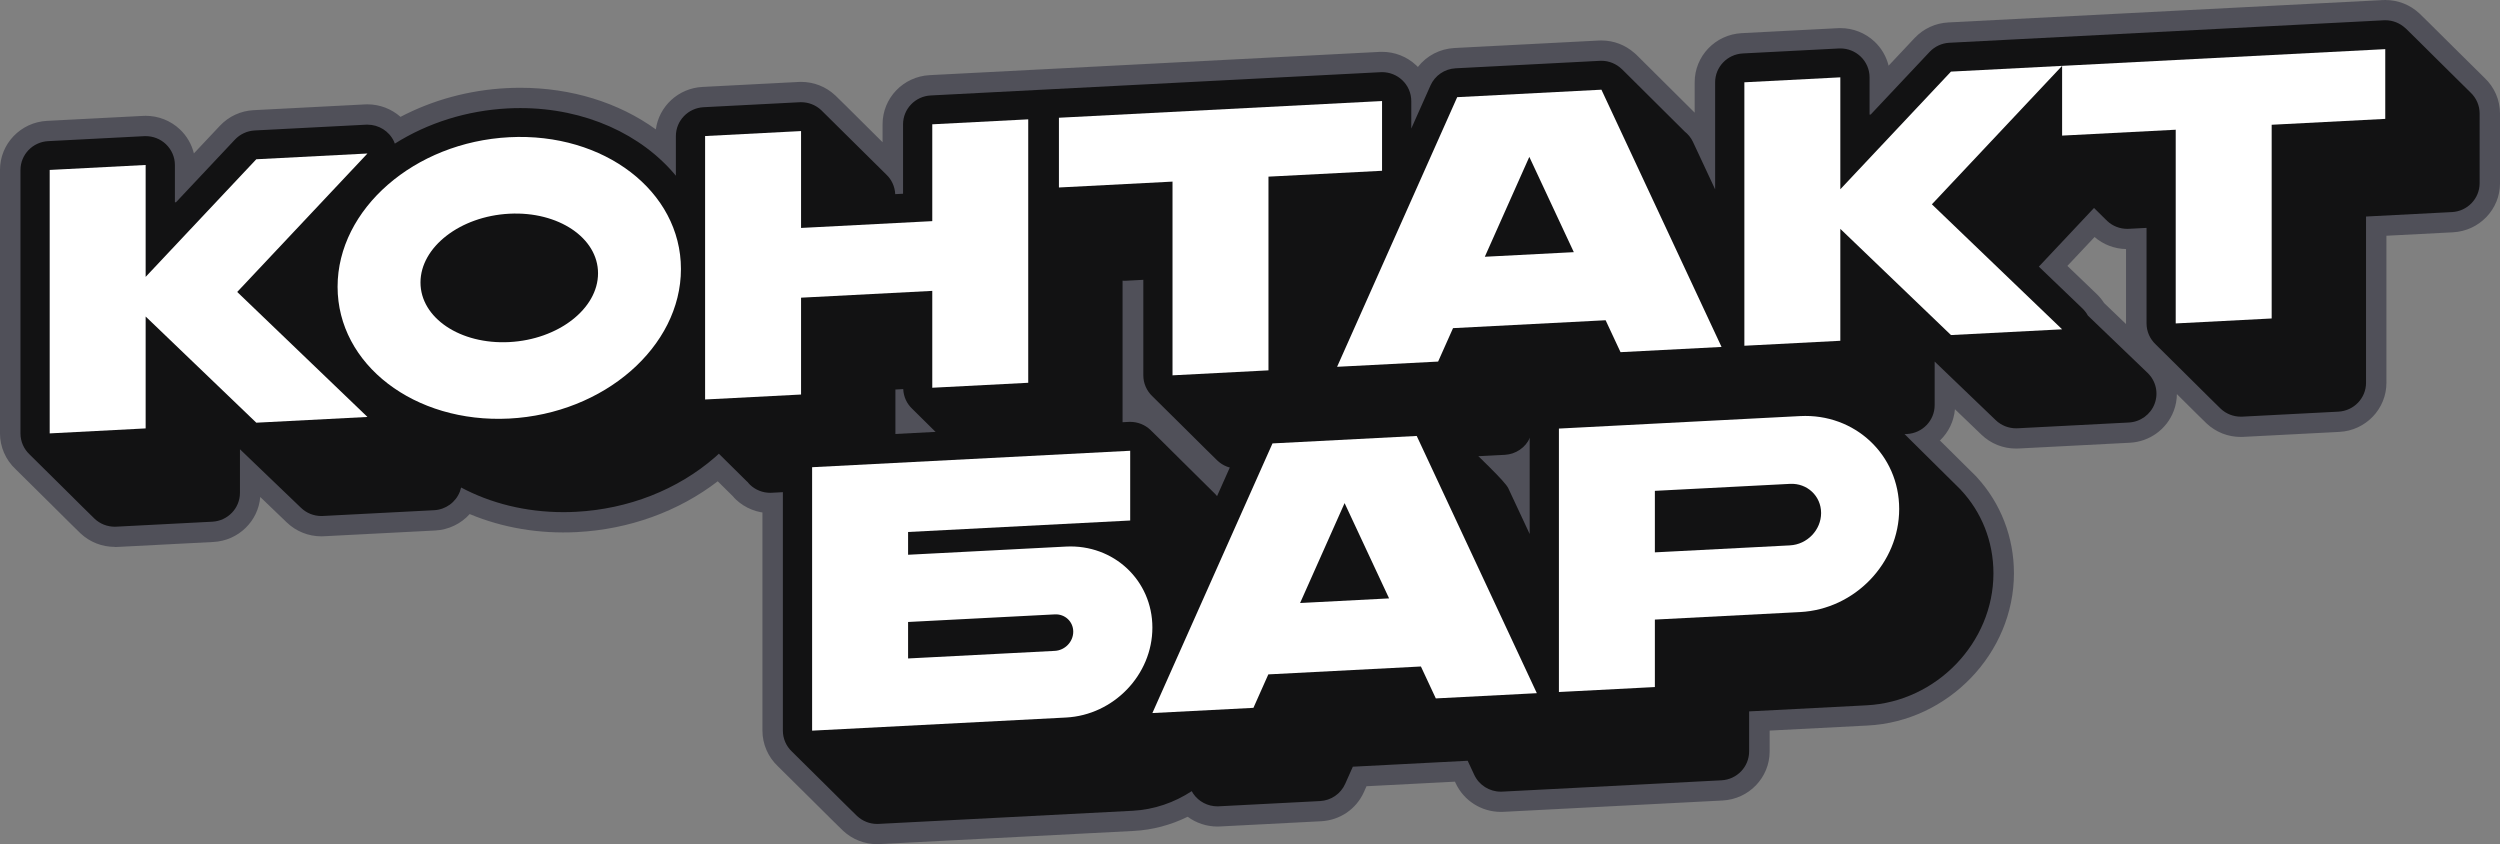
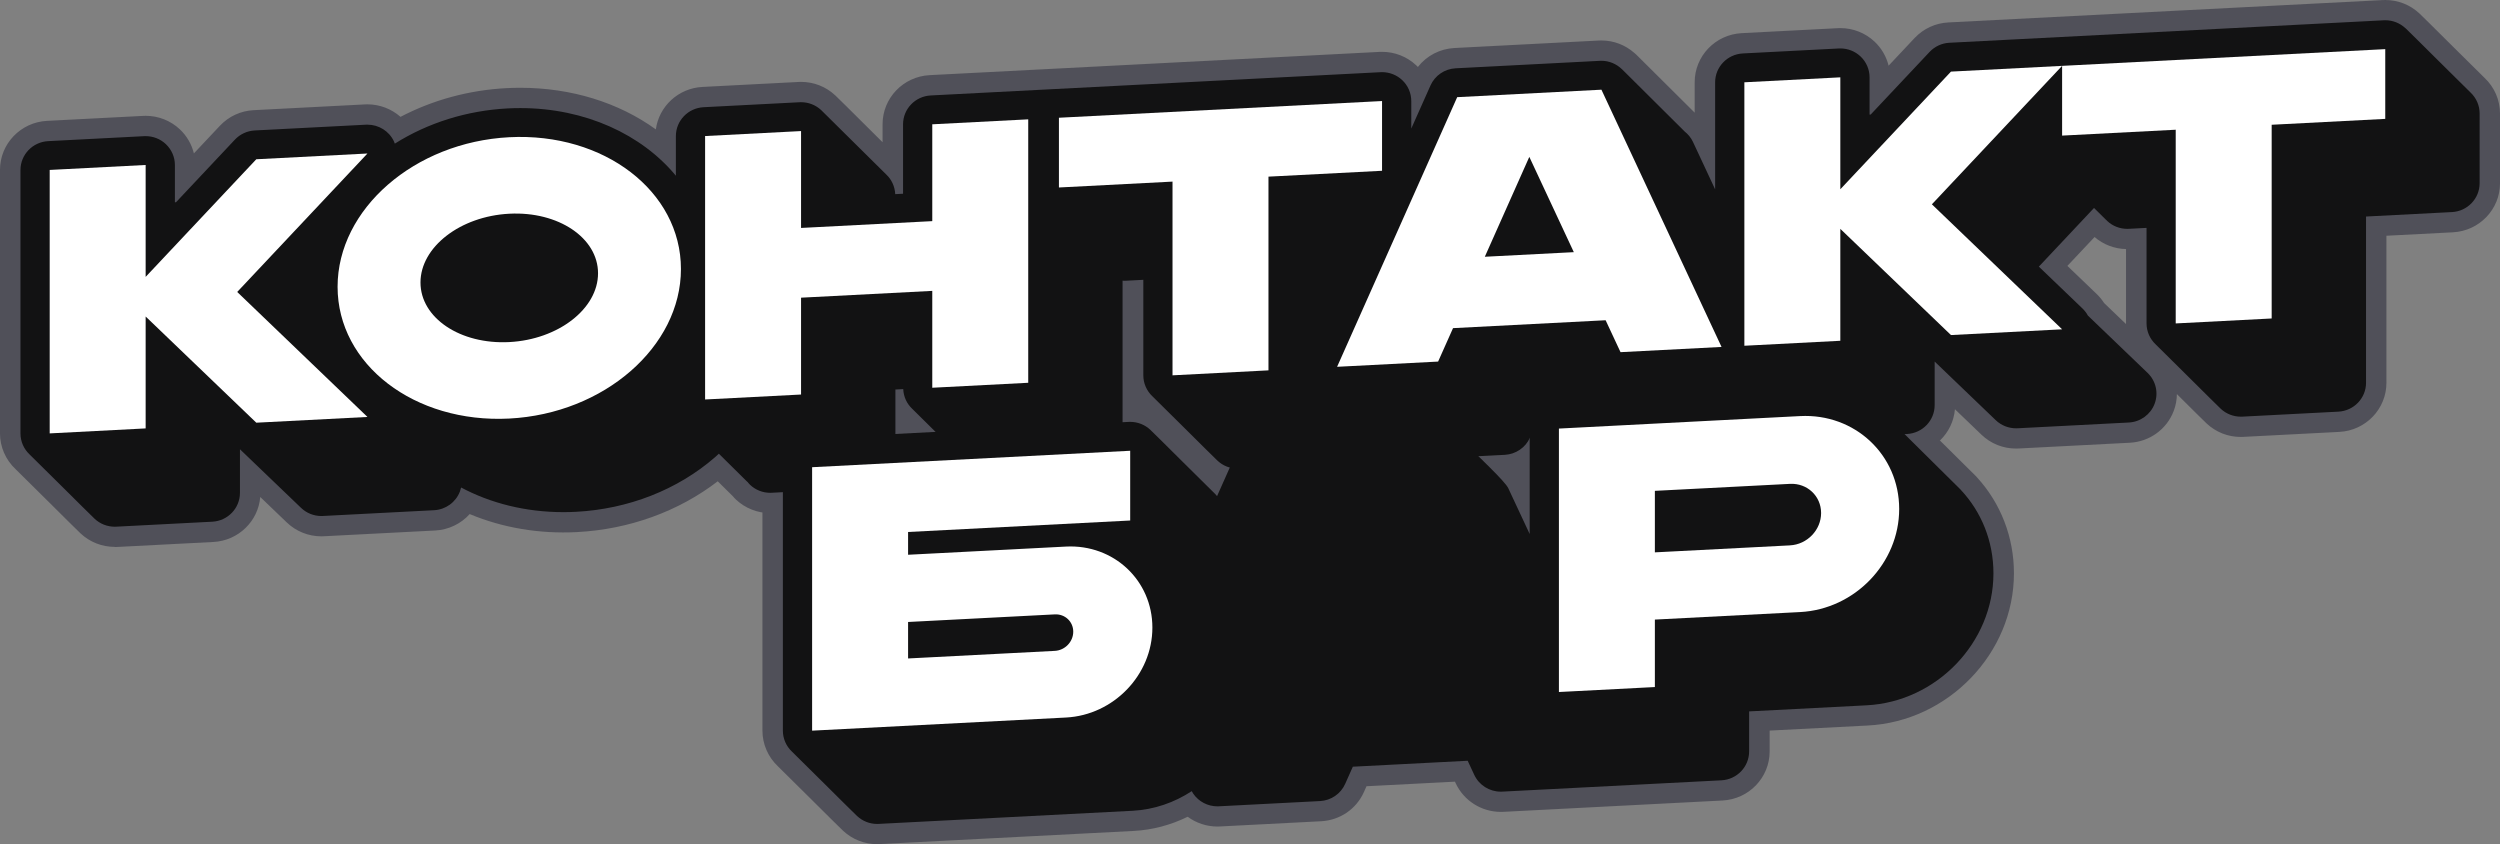
<svg xmlns="http://www.w3.org/2000/svg" width="154" height="52" viewBox="0 0 154 52" fill="none">
  <rect x="0" y="0" width="154" height="52" fill="#808080" stroke="none" />
  <g clip-path="url(#clip0_217_2580)">
    <path d="M7.068 33.688C6.281 33.688 5.532 33.393 4.961 32.857C4.78 32.687 4.023 31.935 2.888 30.807C2.053 29.977 1.106 29.036 0.953 28.893C0.346 28.324 -0.001 27.523 -0.001 26.697V10.468C-0.001 8.857 1.273 7.529 2.9 7.445L8.811 7.139C8.866 7.136 8.918 7.134 8.971 7.134C9.757 7.134 10.506 7.429 11.077 7.965C11.507 8.368 11.806 8.887 11.944 9.449L13.546 7.747C14.089 7.169 14.829 6.827 15.627 6.786L22.474 6.432C22.524 6.429 22.579 6.427 22.634 6.427C23.396 6.427 24.119 6.712 24.672 7.198C26.66 6.156 28.896 5.548 31.21 5.429C31.488 5.414 31.769 5.407 32.047 5.407C35.196 5.407 38.111 6.318 40.4 7.97C40.594 6.548 41.786 5.431 43.273 5.355L49.184 5.049C49.235 5.046 49.29 5.044 49.344 5.044C50.132 5.044 50.88 5.339 51.452 5.875C51.633 6.045 52.39 6.797 53.525 7.925C53.804 8.203 54.096 8.493 54.366 8.761V7.653C54.366 6.042 55.64 4.713 57.267 4.629L84.974 3.197C85.024 3.194 85.079 3.193 85.133 3.193C85.921 3.193 86.669 3.488 87.24 4.024C87.275 4.057 87.309 4.09 87.342 4.124C87.879 3.435 88.695 3.003 89.603 2.957L98.485 2.497C98.536 2.495 98.59 2.493 98.646 2.493C99.399 2.493 100.117 2.766 100.68 3.265C100.719 3.295 100.756 3.328 100.792 3.362L104.392 6.94V5.065C104.392 3.454 105.666 2.126 107.292 2.042L113.203 1.736C113.259 1.733 113.312 1.731 113.363 1.731C114.151 1.731 114.899 2.026 115.471 2.562C115.9 2.965 116.199 3.484 116.338 4.046L117.939 2.343C118.483 1.765 119.222 1.423 120.02 1.382L146.772 0.005C146.823 0.002 146.877 0 146.932 0C147.719 0 148.467 0.295 149.039 0.831C149.22 1.001 149.977 1.753 151.112 2.881C151.947 3.711 152.894 4.652 153.047 4.795C153.654 5.364 154.001 6.165 154.001 6.991V11.287C154.001 12.898 152.726 14.226 151.099 14.31L147.004 14.522V23.582C147.004 25.193 145.729 26.521 144.103 26.605L138.192 26.911C138.141 26.914 138.087 26.916 138.032 26.916C137.244 26.916 136.496 26.621 135.926 26.084C135.758 25.927 135.095 25.27 134.096 24.277C134.093 24.625 134.029 24.976 133.901 25.314C133.474 26.442 132.412 27.211 131.196 27.273L124.35 27.627C124.295 27.63 124.243 27.632 124.19 27.632C123.39 27.632 122.633 27.329 122.059 26.778L120.424 25.209C120.299 26.705 119.075 27.901 117.534 27.981L103.992 28.681C103.941 28.684 103.887 28.686 103.831 28.686C102.642 28.686 101.552 27.996 101.053 26.928L101.004 26.823L95.557 27.105L95.399 27.46C94.93 28.512 93.918 29.203 92.757 29.262L86.534 29.584C86.484 29.587 86.429 29.588 86.375 29.588C85.633 29.588 84.926 29.323 84.377 28.855C83.855 29.404 83.126 29.761 82.308 29.803L76.397 30.109C76.346 30.112 76.291 30.114 76.237 30.114C75.449 30.114 74.701 29.819 74.129 29.282C73.948 29.113 73.188 28.358 72.05 27.226C71.448 26.627 70.787 25.971 70.41 25.6V27.547C70.41 29.158 69.136 30.486 67.51 30.57L61.599 30.877C61.543 30.879 61.491 30.881 61.439 30.881C60.651 30.881 59.903 30.586 59.331 30.05C59.15 29.879 58.385 29.12 57.24 27.982C56.967 27.71 56.681 27.427 56.417 27.164V28.272C56.417 29.884 55.143 31.212 53.516 31.296L47.604 31.602C47.55 31.605 47.497 31.606 47.444 31.606C46.657 31.606 45.909 31.311 45.337 30.775C45.257 30.7 45.192 30.627 45.139 30.563L44.213 29.648C41.795 31.507 38.748 32.611 35.54 32.777C33.229 32.899 30.95 32.511 28.933 31.667C28.399 32.261 27.638 32.636 26.804 32.679L19.957 33.033C19.902 33.036 19.85 33.038 19.797 33.038C18.998 33.038 18.241 32.734 17.666 32.183L16.032 30.614C15.907 32.11 14.682 33.306 13.141 33.386L7.23 33.692C7.179 33.694 7.125 33.696 7.07 33.696L7.068 33.688ZM8.972 9.628L3.033 9.934C2.745 9.948 2.521 10.183 2.521 10.467V26.696C2.521 26.842 2.582 26.983 2.689 27.084C2.855 27.24 3.551 27.93 4.676 29.048C5.545 29.911 6.529 30.89 6.697 31.048C6.798 31.142 6.93 31.194 7.068 31.194L13.008 30.888C13.295 30.874 13.52 30.639 13.52 30.355V27.67C13.52 27.17 13.823 26.718 14.289 26.522C14.755 26.327 15.295 26.427 15.658 26.775L19.42 30.385C19.521 30.483 19.655 30.536 19.796 30.536L26.67 30.181C26.884 30.17 27.072 30.034 27.147 29.835C27.157 29.811 27.164 29.786 27.169 29.761C27.253 29.378 27.514 29.058 27.873 28.893C28.233 28.73 28.649 28.743 28.998 28.928C30.872 29.926 33.111 30.399 35.405 30.279C38.352 30.127 41.124 29.041 43.213 27.222C43.258 27.183 43.301 27.142 43.344 27.102L43.424 27.029C43.92 26.574 44.693 26.589 45.171 27.063L46.824 28.698C46.897 28.755 46.964 28.822 47.023 28.896C47.058 28.938 47.071 28.957 47.087 28.975C47.171 29.052 47.303 29.104 47.442 29.104L53.382 28.798C53.669 28.784 53.893 28.549 53.893 28.265V23.989C53.893 23.326 54.418 22.779 55.087 22.744L55.569 22.719C55.904 22.702 56.233 22.818 56.482 23.041C56.73 23.264 56.879 23.575 56.895 23.908C56.901 24.051 56.958 24.18 57.055 24.271C57.221 24.427 57.909 25.11 59.023 26.217C59.9 27.088 60.894 28.077 61.063 28.236C61.164 28.331 61.296 28.383 61.435 28.383L67.375 28.077C67.662 28.062 67.887 27.827 67.887 27.543V17.285C67.887 16.943 68.029 16.617 68.279 16.381C68.53 16.145 68.868 16.021 69.213 16.04C69.234 16.041 69.255 16.043 69.276 16.045L70.359 15.989C70.707 15.969 71.041 16.094 71.292 16.33C71.544 16.565 71.685 16.892 71.685 17.234V23.119C71.685 23.265 71.746 23.405 71.853 23.507C72.019 23.663 72.712 24.35 73.832 25.464C74.704 26.33 75.692 27.312 75.86 27.471C75.961 27.565 76.093 27.617 76.231 27.617L82.171 27.311C82.458 27.297 82.683 27.062 82.683 26.778V26.571C82.683 26.06 82.999 25.599 83.481 25.412C83.962 25.224 84.51 25.346 84.864 25.72L85.808 26.719C85.851 26.764 85.89 26.812 85.926 26.863C86.026 27.007 86.193 27.093 86.37 27.093L92.621 26.77C92.826 26.759 93.004 26.638 93.087 26.453L93.558 25.396C93.75 24.965 94.171 24.678 94.646 24.653L101.721 24.287C102.233 24.259 102.715 24.546 102.931 25.009L103.337 25.88C103.425 26.068 103.617 26.191 103.827 26.191L117.397 25.49C117.684 25.475 117.909 25.241 117.909 24.956V22.272C117.909 21.771 118.212 21.319 118.678 21.123C119.144 20.928 119.683 21.029 120.046 21.378L123.808 24.987C123.909 25.084 124.043 25.138 124.184 25.138L131.058 24.784C131.272 24.773 131.46 24.637 131.535 24.438C131.611 24.238 131.56 24.015 131.406 23.867L127.728 20.337C127.636 20.248 127.557 20.145 127.495 20.033C127.468 19.982 127.434 19.938 127.397 19.901L124.707 17.319C124.215 16.847 124.195 16.072 124.662 15.575L128.061 11.962C128.294 11.714 128.619 11.571 128.962 11.564C129.304 11.556 129.634 11.689 129.876 11.929L130.536 12.582C130.574 12.613 130.611 12.647 130.645 12.682C130.661 12.699 130.677 12.716 130.691 12.733C130.784 12.808 130.904 12.851 131.03 12.851L132.153 12.794C132.499 12.774 132.836 12.899 133.087 13.134C133.338 13.37 133.479 13.697 133.479 14.039V19.923C133.479 20.069 133.54 20.21 133.647 20.311C133.814 20.467 134.506 21.155 135.626 22.268C136.498 23.134 137.486 24.116 137.654 24.275C137.755 24.369 137.887 24.421 138.026 24.421L143.965 24.115C144.253 24.101 144.477 23.866 144.477 23.582V13.339C144.477 12.676 145.003 12.129 145.672 12.094L150.963 11.821C151.25 11.806 151.474 11.572 151.474 11.287V6.992C151.474 6.845 151.413 6.705 151.306 6.603C151.14 6.447 150.445 5.757 149.32 4.639C148.451 3.776 147.466 2.798 147.298 2.639C147.198 2.544 147.066 2.492 146.927 2.492L120.147 3.876C120.007 3.883 119.876 3.943 119.781 4.046L116.152 7.903C115.93 8.14 115.623 8.281 115.296 8.299L115.227 8.302C114.881 8.322 114.543 8.197 114.292 7.962C114.041 7.726 113.899 7.399 113.899 7.057V4.762C113.899 4.616 113.838 4.475 113.731 4.375C113.63 4.28 113.498 4.227 113.36 4.227L107.42 4.533C107.133 4.548 106.908 4.783 106.908 5.067V11.66C106.908 12.246 106.496 12.752 105.918 12.878C105.34 13.004 104.752 12.714 104.503 12.183L103.139 9.261C103.105 9.188 103.051 9.123 102.979 9.067C102.909 9.013 102.846 8.953 102.789 8.888L99.072 5.192C99.052 5.176 99.034 5.159 99.015 5.142C98.912 5.042 98.779 4.987 98.642 4.987L89.731 5.448C89.526 5.459 89.348 5.58 89.265 5.766L88.084 8.417C87.844 8.957 87.254 9.256 86.671 9.135C86.087 9.013 85.67 8.504 85.67 7.915V6.221C85.67 6.074 85.609 5.933 85.502 5.832C85.401 5.738 85.269 5.686 85.131 5.686L57.396 7.119C57.109 7.134 56.884 7.369 56.884 7.653V11.929C56.884 12.592 56.359 13.139 55.689 13.174L55.207 13.198C54.871 13.217 54.544 13.1 54.296 12.878C54.047 12.655 53.899 12.344 53.883 12.012C53.877 11.868 53.819 11.739 53.721 11.648C53.555 11.492 52.86 10.803 51.735 9.684C50.866 8.821 49.882 7.842 49.714 7.684C49.613 7.59 49.481 7.538 49.342 7.538L43.403 7.844C43.115 7.858 42.891 8.093 42.891 8.377V10.818C42.891 11.345 42.556 11.815 42.054 11.992C41.552 12.168 40.992 12.015 40.655 11.607C38.604 9.129 35.062 7.727 31.339 7.917C29.052 8.035 26.857 8.718 24.994 9.893C24.672 10.095 24.274 10.143 23.913 10.022C23.551 9.901 23.264 9.625 23.133 9.271L23.113 9.213L23.121 9.229C23.032 9.04 22.84 8.919 22.632 8.919L15.757 9.273C15.616 9.281 15.486 9.341 15.39 9.443L11.761 13.301C11.539 13.537 11.232 13.679 10.905 13.696L10.836 13.7C10.491 13.721 10.153 13.595 9.901 13.359C9.65 13.123 9.508 12.796 9.508 12.455V10.159C9.508 10.013 9.447 9.873 9.34 9.772C9.239 9.677 9.107 9.625 8.968 9.625L8.972 9.628ZM129.61 18.665L130.963 19.962C130.963 19.95 130.963 19.936 130.963 19.923V15.343C130.246 15.327 129.566 15.066 129.025 14.601L127.352 16.379L129.157 18.112C129.329 18.276 129.481 18.462 129.61 18.664V18.665Z" fill="#505059" />
    <path d="M54.034 52C53.246 52 52.498 51.705 51.927 51.169C51.746 50.999 50.986 50.244 49.848 49.113C49.015 48.285 48.072 47.347 47.92 47.205C47.313 46.635 46.966 45.835 46.966 45.008V28.78C46.966 27.169 48.24 25.841 49.867 25.757L69.46 24.744C69.515 24.741 69.567 24.739 69.62 24.739C70.407 24.739 71.155 25.034 71.727 25.57C71.908 25.74 72.668 26.495 73.806 27.627C74.057 27.876 74.318 28.136 74.566 28.381L75.585 26.092C76.053 25.04 77.066 24.349 78.227 24.289L87.109 23.829C87.164 23.826 87.216 23.825 87.268 23.825C88.02 23.825 88.737 24.097 89.3 24.594C89.338 24.624 89.375 24.656 89.41 24.691L92.657 27.905C92.769 28.017 92.874 28.121 92.969 28.218V26.4C92.969 24.788 94.243 23.46 95.87 23.376L110.728 22.608C113.344 22.47 115.787 23.413 117.558 25.211C117.567 25.22 117.575 25.227 117.582 25.235L121.306 28.924C121.398 29.01 121.487 29.1 121.575 29.19L121.698 29.312C121.73 29.343 121.758 29.375 121.786 29.408C123.252 31.01 124.059 33.105 124.059 35.317C124.059 40.229 120.02 44.435 115.056 44.692L109.01 45.004V46.287C109.01 47.899 107.735 49.227 106.109 49.311L92.612 50.009C92.557 50.011 92.504 50.013 92.452 50.013C91.262 50.013 90.173 49.324 89.674 48.255L89.625 48.151L84.176 48.432L84.019 48.787C83.55 49.839 82.538 50.529 81.377 50.589L75.154 50.91C75.099 50.913 75.046 50.915 74.994 50.915C74.325 50.915 73.684 50.698 73.161 50.312C72.114 50.827 70.98 51.127 69.831 51.186L54.193 51.995C54.138 51.997 54.086 51.999 54.033 51.999L54.034 52ZM69.62 27.232L49.998 28.246C49.71 28.26 49.486 28.495 49.486 28.779V45.008C49.486 45.154 49.547 45.294 49.654 45.395C49.82 45.551 50.513 46.239 51.634 47.353C52.506 48.219 53.493 49.201 53.662 49.359C53.763 49.454 53.895 49.506 54.034 49.506L69.7 48.697C70.755 48.642 71.798 48.295 72.716 47.694C73.012 47.5 73.375 47.439 73.718 47.524C74.062 47.609 74.353 47.833 74.522 48.142C74.531 48.159 74.54 48.176 74.551 48.194C74.652 48.337 74.817 48.424 74.995 48.424L81.246 48.102C81.451 48.09 81.629 47.969 81.713 47.784L82.184 46.727C82.376 46.297 82.796 46.009 83.271 45.984L90.346 45.618C90.859 45.592 91.34 45.877 91.556 46.34L91.962 47.211C92.05 47.399 92.242 47.521 92.452 47.521L105.977 46.823C106.264 46.808 106.489 46.573 106.489 46.289V43.823C106.489 43.16 107.014 42.613 107.684 42.578L114.925 42.203C118.571 42.015 121.538 38.926 121.538 35.318C121.538 33.707 120.949 32.188 119.879 31.04C119.873 31.034 119.867 31.027 119.861 31.021L119.789 30.949C119.702 30.859 119.636 30.792 119.567 30.728C119.557 30.718 119.547 30.709 119.537 30.699L115.838 27.035C115.819 27.017 115.801 27 115.782 26.982C114.517 25.681 112.756 25.001 110.861 25.099L96.002 25.867C95.715 25.882 95.491 26.117 95.491 26.401V32.895C95.491 33.481 95.079 33.987 94.501 34.113C93.923 34.239 93.335 33.949 93.086 33.418L91.791 30.646C91.738 30.574 91.533 30.32 90.874 29.668L87.694 26.52C87.675 26.505 87.658 26.489 87.64 26.472C87.537 26.373 87.405 26.318 87.268 26.318L78.358 26.779C78.153 26.79 77.974 26.911 77.891 27.097L76.125 31.062C75.951 31.451 75.588 31.727 75.163 31.792C74.739 31.858 74.309 31.702 74.025 31.383C74.002 31.357 73.981 31.331 73.96 31.306C73.739 31.094 73.066 30.425 72.019 29.385C71.147 28.519 70.16 27.537 69.991 27.379C69.89 27.284 69.758 27.232 69.619 27.232H69.62ZM73.998 31.341C73.998 31.341 74 31.343 74.001 31.344C74.001 31.344 73.999 31.342 73.998 31.341ZM91.766 30.593C91.766 30.593 91.768 30.599 91.77 30.602L91.766 30.593Z" fill="#505059" />
    <path d="M120.804 30.194V30.192L120.681 30.068C120.598 29.983 120.515 29.898 120.428 29.818L116.69 26.116H116.689C115.32 24.708 113.387 23.843 111.211 23.843C111.073 23.843 110.933 23.846 110.793 23.854L95.934 24.622C94.978 24.671 94.228 25.453 94.228 26.4V32.895L92.909 30.072C92.812 29.863 92.346 29.364 91.764 28.787L88.517 25.573L88.513 25.575C88.183 25.261 87.74 25.073 87.267 25.073C87.236 25.073 87.205 25.073 87.173 25.076L78.291 25.535C77.612 25.57 77.011 25.98 76.738 26.596L74.971 30.561C74.935 30.521 74.906 30.477 74.866 30.44C74.531 30.125 71.216 26.811 70.858 26.475C70.523 26.16 70.079 25.987 69.619 25.987C69.587 25.987 69.556 25.987 69.525 25.989L49.931 27.002C48.974 27.052 48.225 27.834 48.225 28.781V45.009C48.225 45.498 48.428 45.965 48.786 46.301C49.121 46.616 52.436 49.929 52.794 50.265C53.129 50.58 53.573 50.755 54.033 50.755C54.065 50.755 54.096 50.755 54.127 50.752L69.765 49.944C71.101 49.874 72.347 49.433 73.411 48.735C73.442 48.792 73.474 48.849 73.511 48.901C73.848 49.385 74.403 49.671 74.993 49.671C75.024 49.671 75.055 49.671 75.087 49.668L81.31 49.346C81.989 49.312 82.59 48.901 82.863 48.286L83.334 47.229L90.409 46.863L90.815 47.733C91.111 48.366 91.751 48.767 92.449 48.767C92.48 48.767 92.512 48.767 92.543 48.764L106.04 48.067C106.997 48.017 107.746 47.235 107.746 46.288V43.822L114.987 43.447C119.294 43.224 122.796 39.577 122.796 35.318C122.796 33.319 122.045 31.528 120.803 30.195L120.804 30.194Z" fill="#121213" />
    <path d="M148.171 1.736C147.836 1.421 147.392 1.247 146.932 1.247C146.9 1.247 146.869 1.247 146.838 1.25L120.086 2.634C119.62 2.657 119.18 2.86 118.862 3.199L115.234 7.056L115.165 7.059V4.764C115.165 4.275 114.962 3.808 114.604 3.472C114.269 3.157 113.824 2.984 113.364 2.984C113.333 2.984 113.302 2.984 113.27 2.986L107.359 3.292C106.402 3.342 105.652 4.124 105.652 5.071V11.664L104.288 8.743C104.165 8.479 103.979 8.258 103.757 8.087L103.76 8.085L99.898 4.247L99.896 4.25C99.566 3.934 99.121 3.744 98.646 3.744C98.615 3.744 98.583 3.744 98.552 3.747L89.67 4.207C88.991 4.241 88.39 4.652 88.117 5.267L86.935 7.919V6.224C86.935 5.736 86.732 5.269 86.374 4.933C86.039 4.618 85.594 4.444 85.135 4.444C85.103 4.444 85.072 4.444 85.04 4.447L57.334 5.88C56.378 5.929 55.628 6.711 55.628 7.659V11.934L55.146 11.959C55.124 11.501 54.931 11.066 54.593 10.749C54.258 10.434 50.944 7.121 50.586 6.784C50.25 6.469 49.806 6.296 49.346 6.296C49.315 6.296 49.283 6.296 49.252 6.298L43.341 6.604C42.384 6.654 41.634 7.436 41.634 8.383V10.824C39.535 8.288 36.058 6.658 32.048 6.658C31.793 6.658 31.533 6.665 31.277 6.678C28.757 6.809 26.351 7.568 24.321 8.848C24.303 8.8 24.289 8.752 24.266 8.706C23.969 8.077 23.332 7.679 22.636 7.679C22.604 7.679 22.573 7.679 22.541 7.681L15.695 8.036C15.228 8.06 14.789 8.262 14.47 8.601L10.843 12.458L10.774 12.461V10.166C10.774 9.677 10.57 9.211 10.212 8.874C9.877 8.559 9.433 8.386 8.973 8.386C8.941 8.386 8.91 8.386 8.879 8.388L2.967 8.694C2.011 8.744 1.261 9.526 1.261 10.473V26.701C1.261 27.19 1.464 27.657 1.822 27.993C2.157 28.308 5.472 31.621 5.83 31.957C6.165 32.272 6.61 32.446 7.069 32.446C7.101 32.446 7.132 32.446 7.164 32.443L13.075 32.137C14.031 32.088 14.781 31.306 14.781 30.359V27.674L18.544 31.284C18.881 31.607 19.33 31.787 19.798 31.787C19.829 31.787 19.86 31.787 19.892 31.784L26.739 31.429C27.453 31.392 28.078 30.94 28.331 30.276C28.361 30.195 28.385 30.113 28.404 30.03C30.212 30.993 32.367 31.548 34.705 31.548C34.959 31.548 35.219 31.542 35.475 31.528C38.703 31.361 41.748 30.165 44.049 28.162C44.13 28.093 44.205 28.02 44.283 27.949L46.033 29.68L46.037 29.674C46.091 29.74 46.143 29.808 46.206 29.867C46.541 30.182 46.985 30.357 47.445 30.357C47.476 30.357 47.508 30.357 47.539 30.354L53.45 30.048C54.407 29.999 55.157 29.217 55.157 28.27V23.994L55.639 23.969C55.66 24.428 55.853 24.863 56.191 25.18C56.526 25.495 59.841 28.808 60.199 29.144C60.534 29.459 60.978 29.634 61.438 29.634C61.47 29.634 61.501 29.634 61.532 29.631L67.444 29.325C68.4 29.275 69.15 28.494 69.15 27.546V17.288C69.181 17.29 69.209 17.296 69.24 17.296C69.27 17.296 69.303 17.296 69.334 17.294L70.429 17.237V23.122C70.429 23.611 70.632 24.078 70.991 24.414C71.326 24.729 74.64 28.042 74.999 28.378C75.334 28.694 75.778 28.867 76.238 28.867C76.269 28.867 76.301 28.867 76.332 28.864L82.243 28.558C83.2 28.509 83.95 27.727 83.95 26.78V26.573L84.894 27.573C85.232 28.056 85.787 28.342 86.376 28.342C86.407 28.342 86.439 28.342 86.47 28.339L92.693 28.018C93.372 27.983 93.973 27.573 94.247 26.957L94.718 25.9L101.792 25.534L102.199 26.404C102.494 27.037 103.134 27.438 103.832 27.438C103.864 27.438 103.895 27.438 103.926 27.436L117.468 26.735C118.425 26.686 119.175 25.904 119.175 24.957V22.272L122.937 25.882C123.274 26.205 123.724 26.384 124.191 26.384C124.223 26.384 124.254 26.384 124.285 26.382L131.132 26.027C131.847 25.991 132.472 25.538 132.724 24.874C132.975 24.211 132.806 23.464 132.292 22.971L128.615 19.441C128.529 19.283 128.419 19.136 128.284 19.006L125.593 16.424L128.992 12.81L129.738 13.548L129.74 13.542C129.761 13.564 129.777 13.588 129.8 13.609C130.135 13.924 130.579 14.098 131.039 14.098C131.07 14.098 131.102 14.098 131.133 14.095L132.227 14.038V19.923C132.227 20.411 132.431 20.878 132.789 21.214C133.124 21.529 136.438 24.842 136.797 25.179C137.132 25.494 137.576 25.667 138.036 25.667C138.067 25.667 138.099 25.667 138.13 25.665L144.041 25.358C144.998 25.309 145.748 24.527 145.748 23.58V13.338L151.039 13.064C151.995 13.015 152.745 12.233 152.745 11.286V6.99C152.745 6.501 152.542 6.034 152.184 5.698C151.848 5.383 148.534 2.07 148.176 1.734L148.171 1.736Z" fill="#121213" />
    <path d="M57.428 13.622L49.345 14.041V8.074L43.434 8.38V24.608L49.345 24.303V18.337L57.428 17.918V23.885L63.339 23.579V7.351L57.428 7.657V13.622Z" fill="white" />
    <path d="M85.134 10.52V6.224L65.23 7.253V11.549L72.227 11.187V23.12L78.138 22.814V10.881L85.134 10.52Z" fill="white" />
    <path d="M127.026 4.057V8.353L134.024 7.991V19.923L139.935 19.618V7.685L146.932 7.323V3.027L127.026 4.057Z" fill="white" />
    <path d="M22.635 9.456L15.788 9.81L8.972 17.056V10.162L3.061 10.468V26.697L8.972 26.39V19.497L15.788 26.038L22.635 25.684L14.612 17.985L22.635 9.456Z" fill="white" />
    <path d="M89.764 5.984L82.365 22.595L88.588 22.273L89.507 20.213L98.906 19.727L99.824 21.693L106.047 21.371L98.648 5.525L89.766 5.985L89.764 5.984ZM91.465 15.816L94.206 9.663L96.947 15.533L91.465 15.816Z" fill="white" />
    <path d="M113.364 11.658V4.764L107.453 5.069V21.298L113.364 20.992V14.098L120.18 20.639L127.026 20.286L119.004 12.586L127.026 4.057L120.18 4.411L113.364 11.658Z" fill="white" />
    <path d="M31.371 8.453C25.53 8.755 20.795 12.88 20.795 17.665C20.795 22.451 25.53 26.085 31.371 25.783C37.212 25.481 41.946 21.357 41.946 16.571C41.946 11.785 37.212 8.151 31.371 8.453ZM31.371 21.072C28.35 21.228 25.902 19.584 25.902 17.401C25.902 15.218 28.35 13.321 31.371 13.165C34.391 13.008 36.839 14.652 36.839 16.835C36.839 19.018 34.391 20.915 31.371 21.072Z" fill="white" />
    <path d="M70.987 38.66C70.987 35.752 68.603 33.518 65.664 33.669L55.938 34.173V32.77L69.62 32.063V27.767L50.026 28.78V45.008L65.664 44.2C68.604 44.048 70.987 41.567 70.987 38.659V38.66ZM64.976 40.094L55.938 40.561V38.314L64.976 37.846C65.603 37.814 66.112 38.291 66.112 38.912C66.112 39.533 65.603 40.062 64.976 40.094Z" fill="white" />
    <path d="M110.888 25.631L96.029 26.4V42.628L101.94 42.322V38.166L110.888 37.703C114.259 37.528 116.99 34.685 116.99 31.352C116.99 28.018 114.259 25.457 110.888 25.631ZM110.265 33.595L101.94 34.025V30.236L110.265 29.806C111.322 29.751 112.18 30.555 112.18 31.601C112.18 32.647 111.323 33.539 110.265 33.594V33.595Z" fill="white" />
-     <path d="M78.386 27.313L70.987 43.924L77.211 43.603L78.129 41.542L87.528 41.056L88.446 43.022L94.669 42.7L87.27 26.855L78.388 27.314L78.386 27.313ZM80.086 37.145L82.827 30.991L85.568 36.861L80.086 37.145Z" fill="white" />
  </g>
  <defs>
    <clipPath id="clip0_217_2580">
      <rect width="154" height="52" fill="white" />
    </clipPath>
  </defs>
</svg>